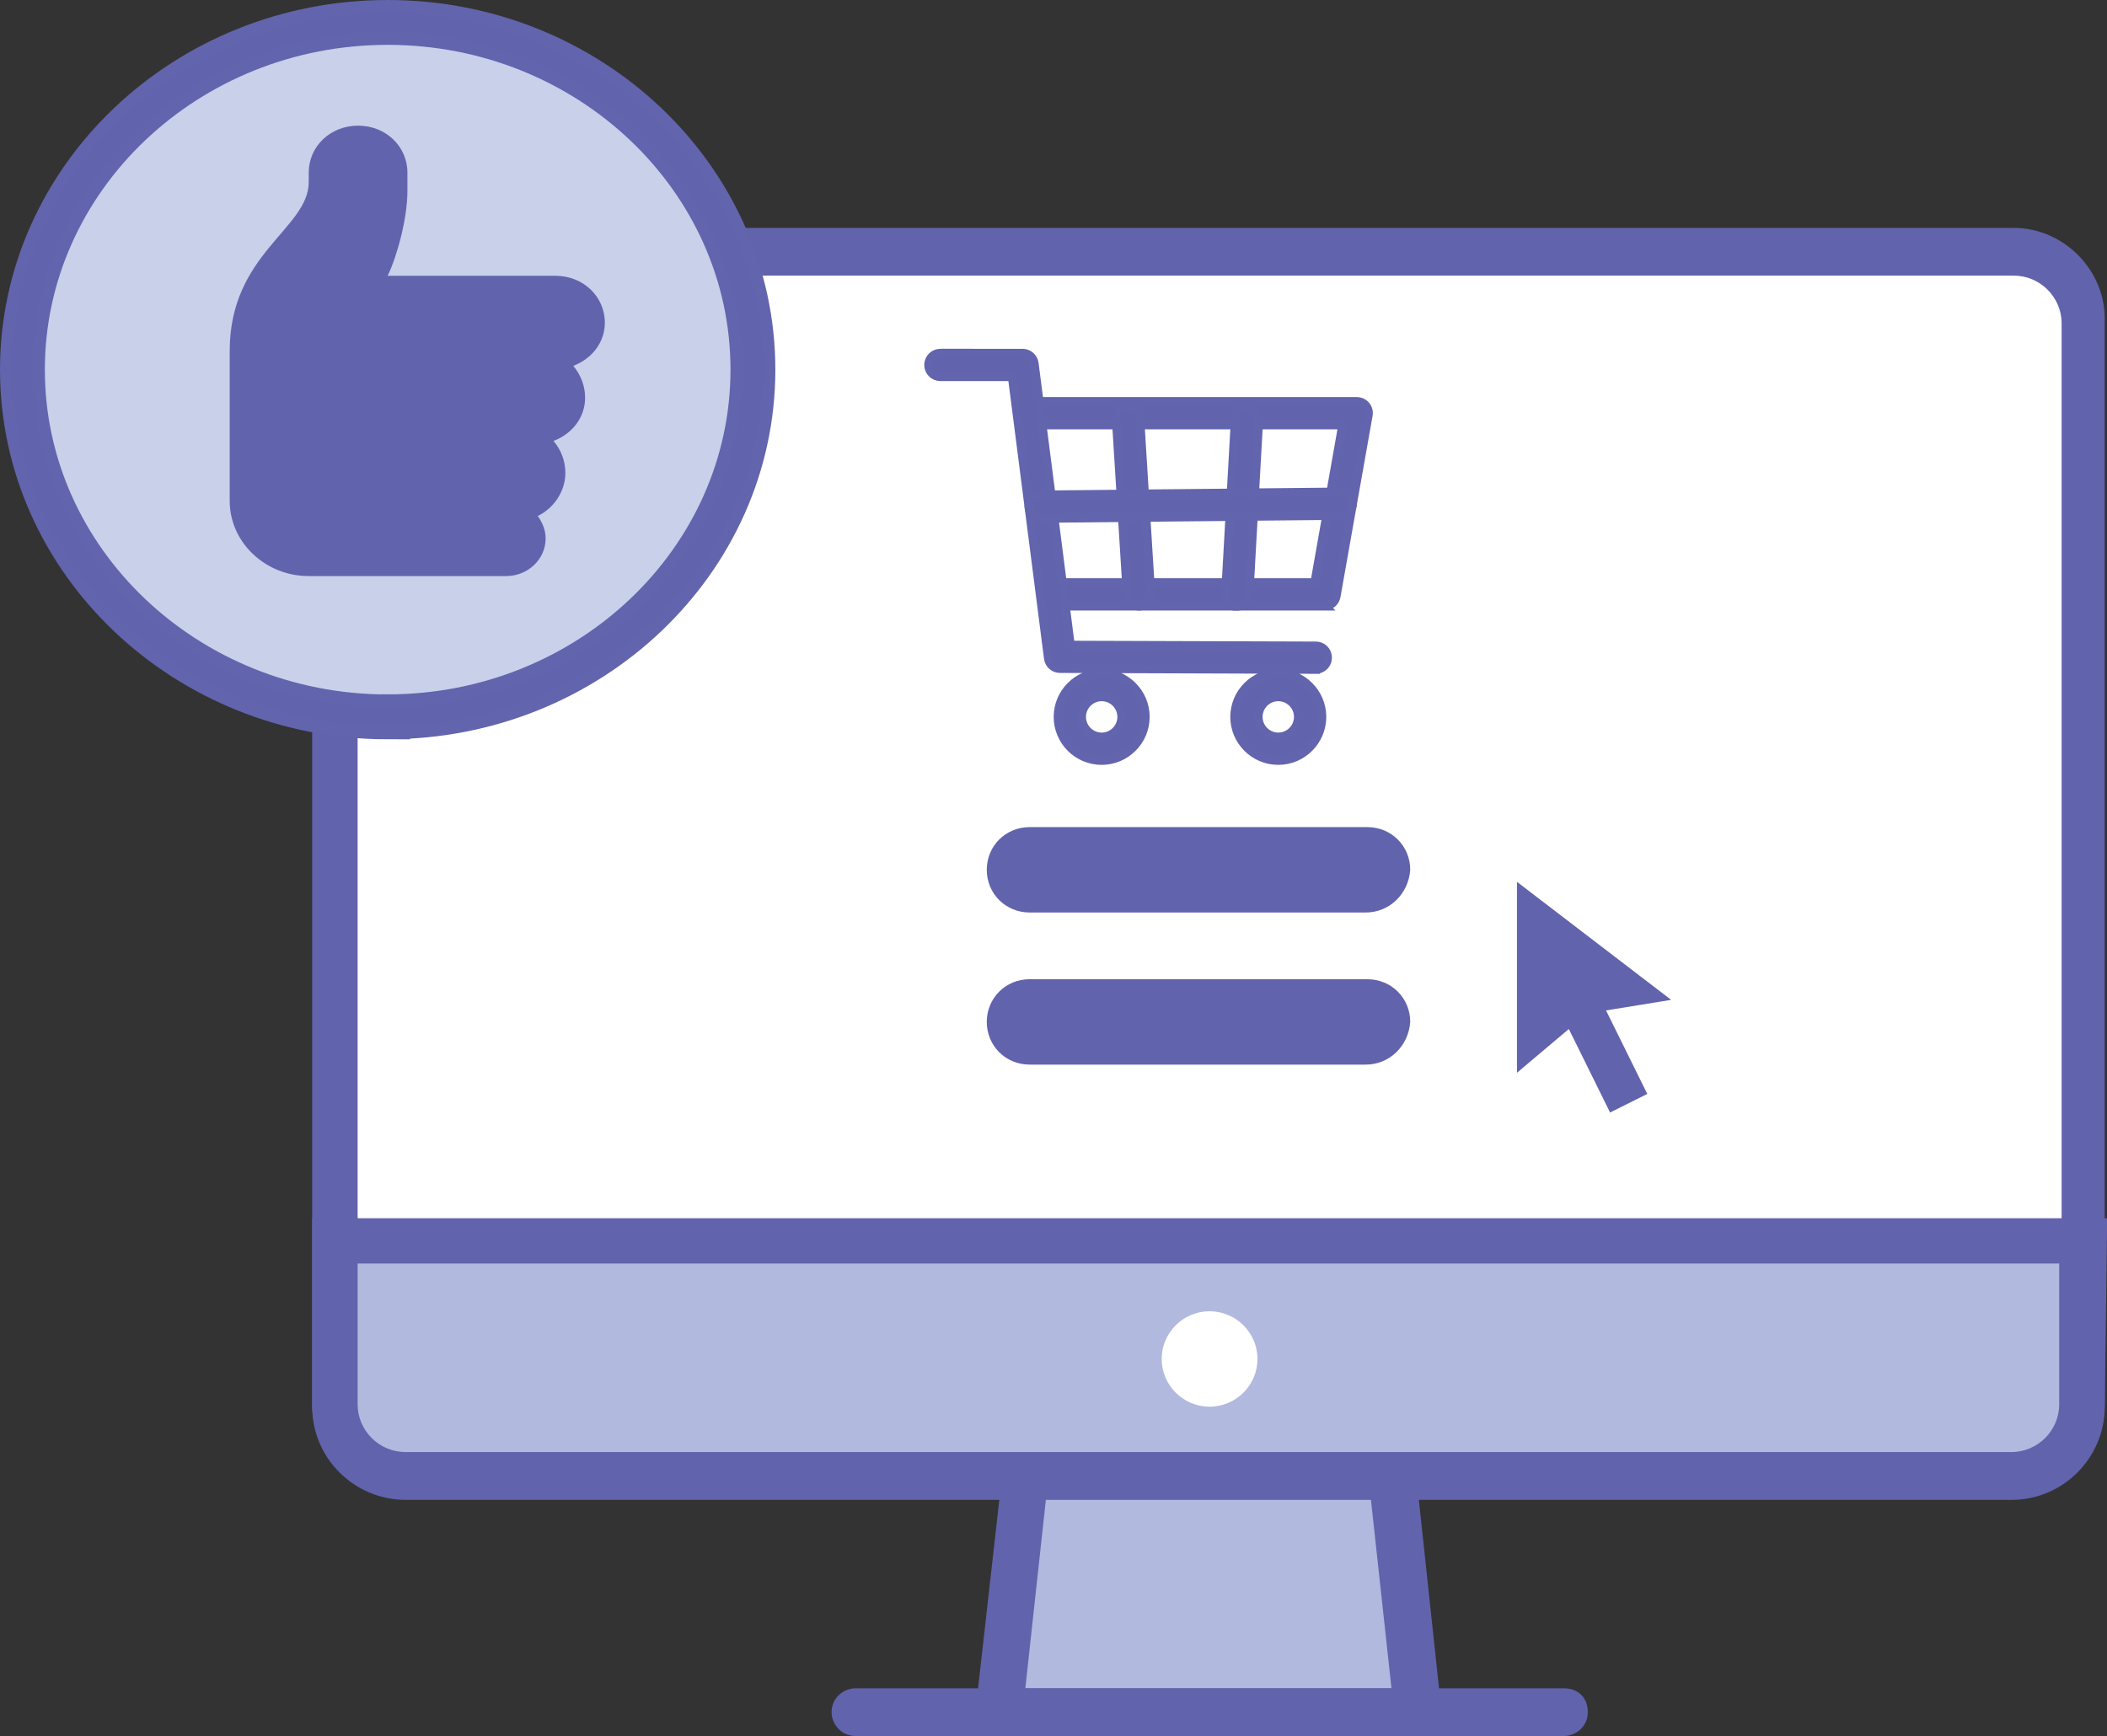
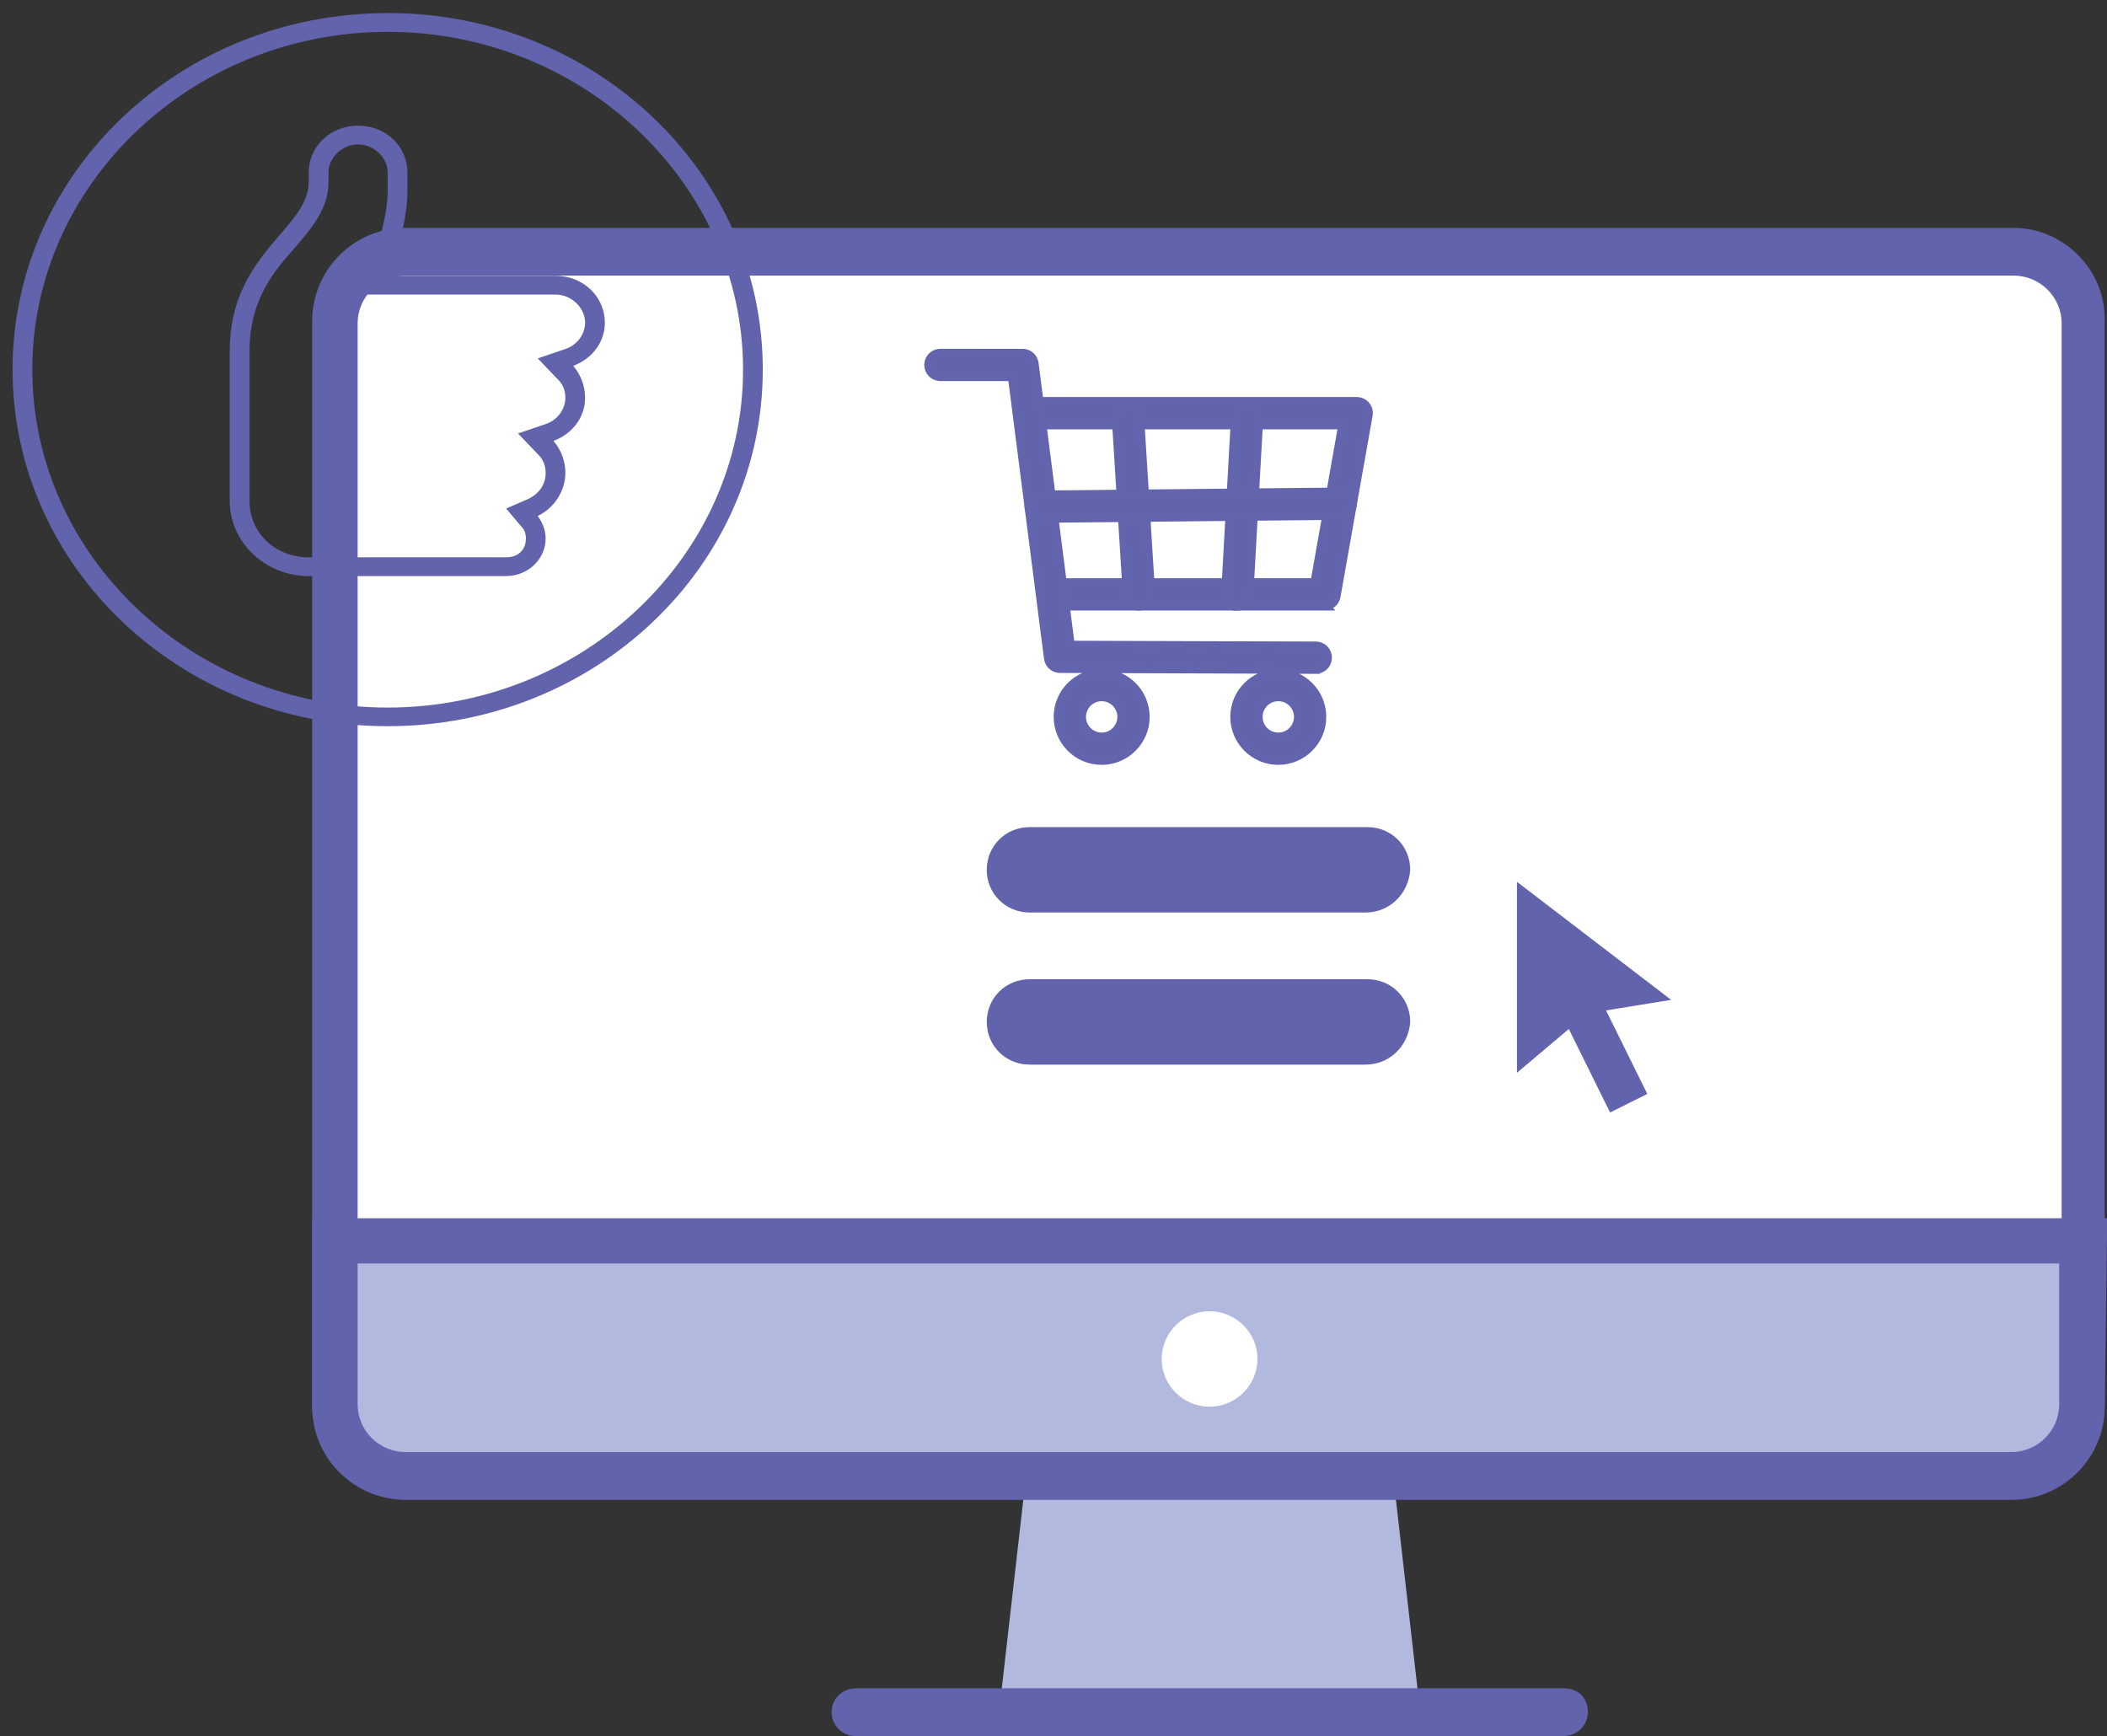
<svg xmlns="http://www.w3.org/2000/svg" id="Layer_1" viewBox="0 0 234.9 193.56">
  <rect x="0" y="0" width="234.9" height="193.56" fill="#333333" stroke="none" />
  <defs>
    <style>.cls-1,.cls-2,.cls-3{stroke-width:0}.cls-1,.cls-4{fill:#6263ad}.cls-2{fill:#b1b9de}.cls-3{fill:#fff}.cls-4{stroke:#6264ad;stroke-miterlimit:10}</style>
  </defs>
  <path class="cls-2" d="M111.38 190.9l4.8-42.04h37.35l4.8 42.04h-46.96z" />
-   <path class="cls-1" d="M151.13 151.52l4 36.72h-40.82l4-36.72h32.82zm4.8-5.32h-42.15l-5.34 47.36H161l-5.07-47.36z" />
  <path class="cls-3" d="M45.21 164.56c-4.27 0-8-3.46-8-7.98V36.05c0-4.26 3.47-7.98 8-7.98h179.02c4.27 0 8 3.46 8 7.98v120.79c0 4.26-3.47 7.98-8 7.98H45.21v-.27z" />
  <path class="cls-1" d="M224.5 30.73c2.93 0 5.34 2.39 5.34 5.32v120.79c0 2.93-2.4 5.32-5.34 5.32H45.21c-2.93 0-5.34-2.39-5.34-5.32V36.05c0-2.93 2.4-5.32 5.34-5.32H224.5zm0-5.32H45.21c-5.87 0-10.41 4.79-10.41 10.38v120.79c0 5.85 4.8 10.38 10.41 10.38h179.02c5.87 0 10.41-4.79 10.41-10.38V36.05c.27-5.85-4.54-10.64-10.14-10.64z" />
  <path class="cls-2" d="M45.21 164.56c-4.27 0-8-3.46-8-7.98v-18.36h194.76v18.36c0 4.26-3.47 7.98-8 7.98H45.21z" />
  <path class="cls-1" d="M229.57 140.88v15.7c0 2.93-2.4 5.32-5.34 5.32H45.21c-2.93 0-5.34-2.39-5.34-5.32v-15.7h189.69zm5.34-5.05H34.81v21.02c0 5.85 4.8 10.38 10.41 10.38h179.02c5.87 0 10.41-4.79 10.41-10.38l.27-21.02zm-60.56 52.41H95.38c-1.33 0-2.67 1.06-2.67 2.66 0 1.33 1.07 2.66 2.67 2.66h78.97c1.33 0 2.67-1.06 2.67-2.66s-1.07-2.66-2.67-2.66z" />
  <path class="cls-3" d="M140.19 151.52c0 2.93-2.4 5.32-5.34 5.32s-5.34-2.39-5.34-5.32 2.4-5.32 5.34-5.32 5.34 2.39 5.34 5.32z" />
  <path class="cls-1" d="M169.12 98.32l17.19 13.16-7.26 1.18 4.6 9.31-4.15 2.07-4.6-9.31-5.78 4.88V98.33zm-16.87 3.42h-37.46c-2.68 0-4.78-2.1-4.78-4.76s2.1-4.76 4.78-4.76h37.65c2.68 0 4.78 2.1 4.78 4.76-.19 2.67-2.29 4.76-4.97 4.76zm0 16.96h-37.46c-2.68 0-4.78-2.1-4.78-4.76s2.1-4.76 4.78-4.76h37.65c2.68 0 4.78 2.1 4.78 4.76-.19 2.67-2.29 4.76-4.97 4.76z" />
  <path class="cls-4" d="M147.68 67.57h-29.95c-.72 0-1.3-.58-1.3-1.3s.58-1.3 1.3-1.3h28.86l3.11-17.6h-34.79c-.72 0-1.3-.58-1.3-1.3s.58-1.3 1.3-1.3h36.35c.38 0 .75.17.99.46.25.29.35.68.28 1.06l-3.58 20.2c-.11.62-.65 1.07-1.28 1.07z" />
  <path class="cls-4" d="M146.69 74.63l-28.52-.1c-.65 0-1.2-.49-1.28-1.13l-4.03-31.41h-8.02c-.72 0-1.3-.58-1.3-1.3s.58-1.3 1.3-1.3H114c.65 0 1.21.49 1.29 1.13l4.03 31.42 27.38.09c.72 0 1.3.59 1.29 1.3 0 .72-.58 1.29-1.3 1.29zm-23.87 10.15c-2.68 0-4.85-2.18-4.85-4.85s2.18-4.85 4.85-4.85 4.85 2.18 4.85 4.85-2.18 4.85-4.85 4.85zm0-7.1c-1.24 0-2.25 1.01-2.25 2.25s1.01 2.25 2.25 2.25 2.25-1.01 2.25-2.25-1.01-2.25-2.25-2.25zm19.69 7.1c-2.68 0-4.85-2.18-4.85-4.85s2.18-4.85 4.85-4.85 4.85 2.18 4.85 4.85-2.18 4.85-4.85 4.85zm0-7.1c-1.24 0-2.25 1.01-2.25 2.25s1.01 2.25 2.25 2.25 2.25-1.01 2.25-2.25-1.01-2.25-2.25-2.25z" />
  <path class="cls-4" d="M126.98 67.57c-.68 0-1.25-.53-1.3-1.22l-1.22-19.55a1.3 1.3 0 011.22-1.38c.78-.02 1.33.5 1.38 1.22l1.22 19.55a1.3 1.3 0 01-1.22 1.38h-.08zm10.95 0h-.07c-.72-.04-1.26-.65-1.22-1.37l1.09-19.55c.04-.71.61-1.26 1.37-1.22.72.04 1.26.65 1.22 1.37l-1.09 19.55c-.04.69-.61 1.23-1.3 1.23z" />
  <path class="cls-4" d="M116.02 57.79c-.71 0-1.29-.57-1.3-1.29 0-.72.57-1.3 1.29-1.31l33.45-.33c.72.08 1.3.57 1.31 1.29 0 .72-.57 1.3-1.29 1.31l-33.45.33h-.01z" />
-   <path d="M43.22 79.93C20.77 79.93 2.5 62.56 2.5 41.22S20.77 2.5 43.22 2.5s40.72 17.37 40.72 38.71-18.27 38.71-40.72 38.71z" fill="#c8d0ea" stroke-width="5" stroke="#6264ad" stroke-miterlimit="10" />
  <path class="cls-1" d="M43.22 3.55c21.79 0 39.62 16.95 39.62 37.67S65.01 78.89 43.22 78.89 3.6 61.93 3.6 41.21 21.43 3.55 43.22 3.55zm0-2.09C20.11 1.45 1.4 19.24 1.4 41.21s18.71 39.76 41.82 39.76 41.82-17.79 41.82-39.76S66.34 1.45 43.22 1.45z" />
-   <path class="cls-1" d="M34.42 63.18c-4.18 0-7.7-3.35-7.7-7.32V39.12c0-6.07 2.86-9.21 5.28-12.14 1.76-2.09 3.52-3.98 3.52-6.7v-1.05c0-2.3 1.98-4.19 4.4-4.19s4.4 1.88 4.4 4.19v2.09c0 2.72-1.1 6.7-2.2 9l-.66 1.46h20.47c2.42 0 4.4 1.88 4.4 4.19 0 1.67-1.1 3.35-2.86 3.98l-1.54.63 1.1 1.05c.66.84 1.1 1.67 1.1 2.72 0 1.67-1.1 3.35-2.86 3.98l-1.54.63 1.1 1.05c.66.84 1.1 1.67 1.1 2.72 0 1.67-1.1 3.14-2.64 3.77l-1.32.63.88 1.05c.44.63.66 1.26.66 1.88 0 1.67-1.54 3.14-3.3 3.14H34.42z" />
  <path class="cls-1" d="M39.92 16.1c1.76 0 3.3 1.46 3.3 3.14v2.09c0 2.51-1.1 6.49-1.98 8.58l-1.32 2.93h22.01c1.76 0 3.3 1.46 3.3 3.14 0 1.26-.88 2.51-2.2 2.93l-3.08 1.05 2.2 2.3c.44.42.88 1.05.88 2.09 0 1.26-.88 2.51-2.2 2.93l-3.08 1.05 2.2 2.3c.44.42.88 1.05.88 2.09 0 1.26-.66 2.3-1.98 2.93l-2.42 1.05 1.76 2.09c.22.21.44.63.44 1.26 0 1.26-.88 2.09-2.2 2.09H34.42c-3.74 0-6.6-2.72-6.6-6.28V39.12c0-5.65 2.64-8.79 5.06-11.51 1.98-2.3 3.74-4.39 3.74-7.32v-1.05c0-1.67 1.54-3.14 3.3-3.14zm0-2.09c-3.08 0-5.5 2.3-5.5 5.23v1.05c0 5.23-8.81 7.95-8.81 18.83v16.74c0 4.6 3.96 8.37 8.81 8.37h22.01c2.42 0 4.4-1.88 4.4-4.19 0-1.05-.44-1.88-.88-2.51 1.76-.84 3.08-2.72 3.08-4.81 0-1.26-.44-2.51-1.32-3.56 2.2-.84 3.52-2.72 3.52-4.81 0-1.26-.44-2.51-1.32-3.56 2.2-.84 3.52-2.72 3.52-4.81 0-2.93-2.42-5.23-5.5-5.23H43.22c1.1-2.3 2.2-6.49 2.2-9.42v-2.09c0-2.93-2.42-5.23-5.5-5.23z" />
</svg>